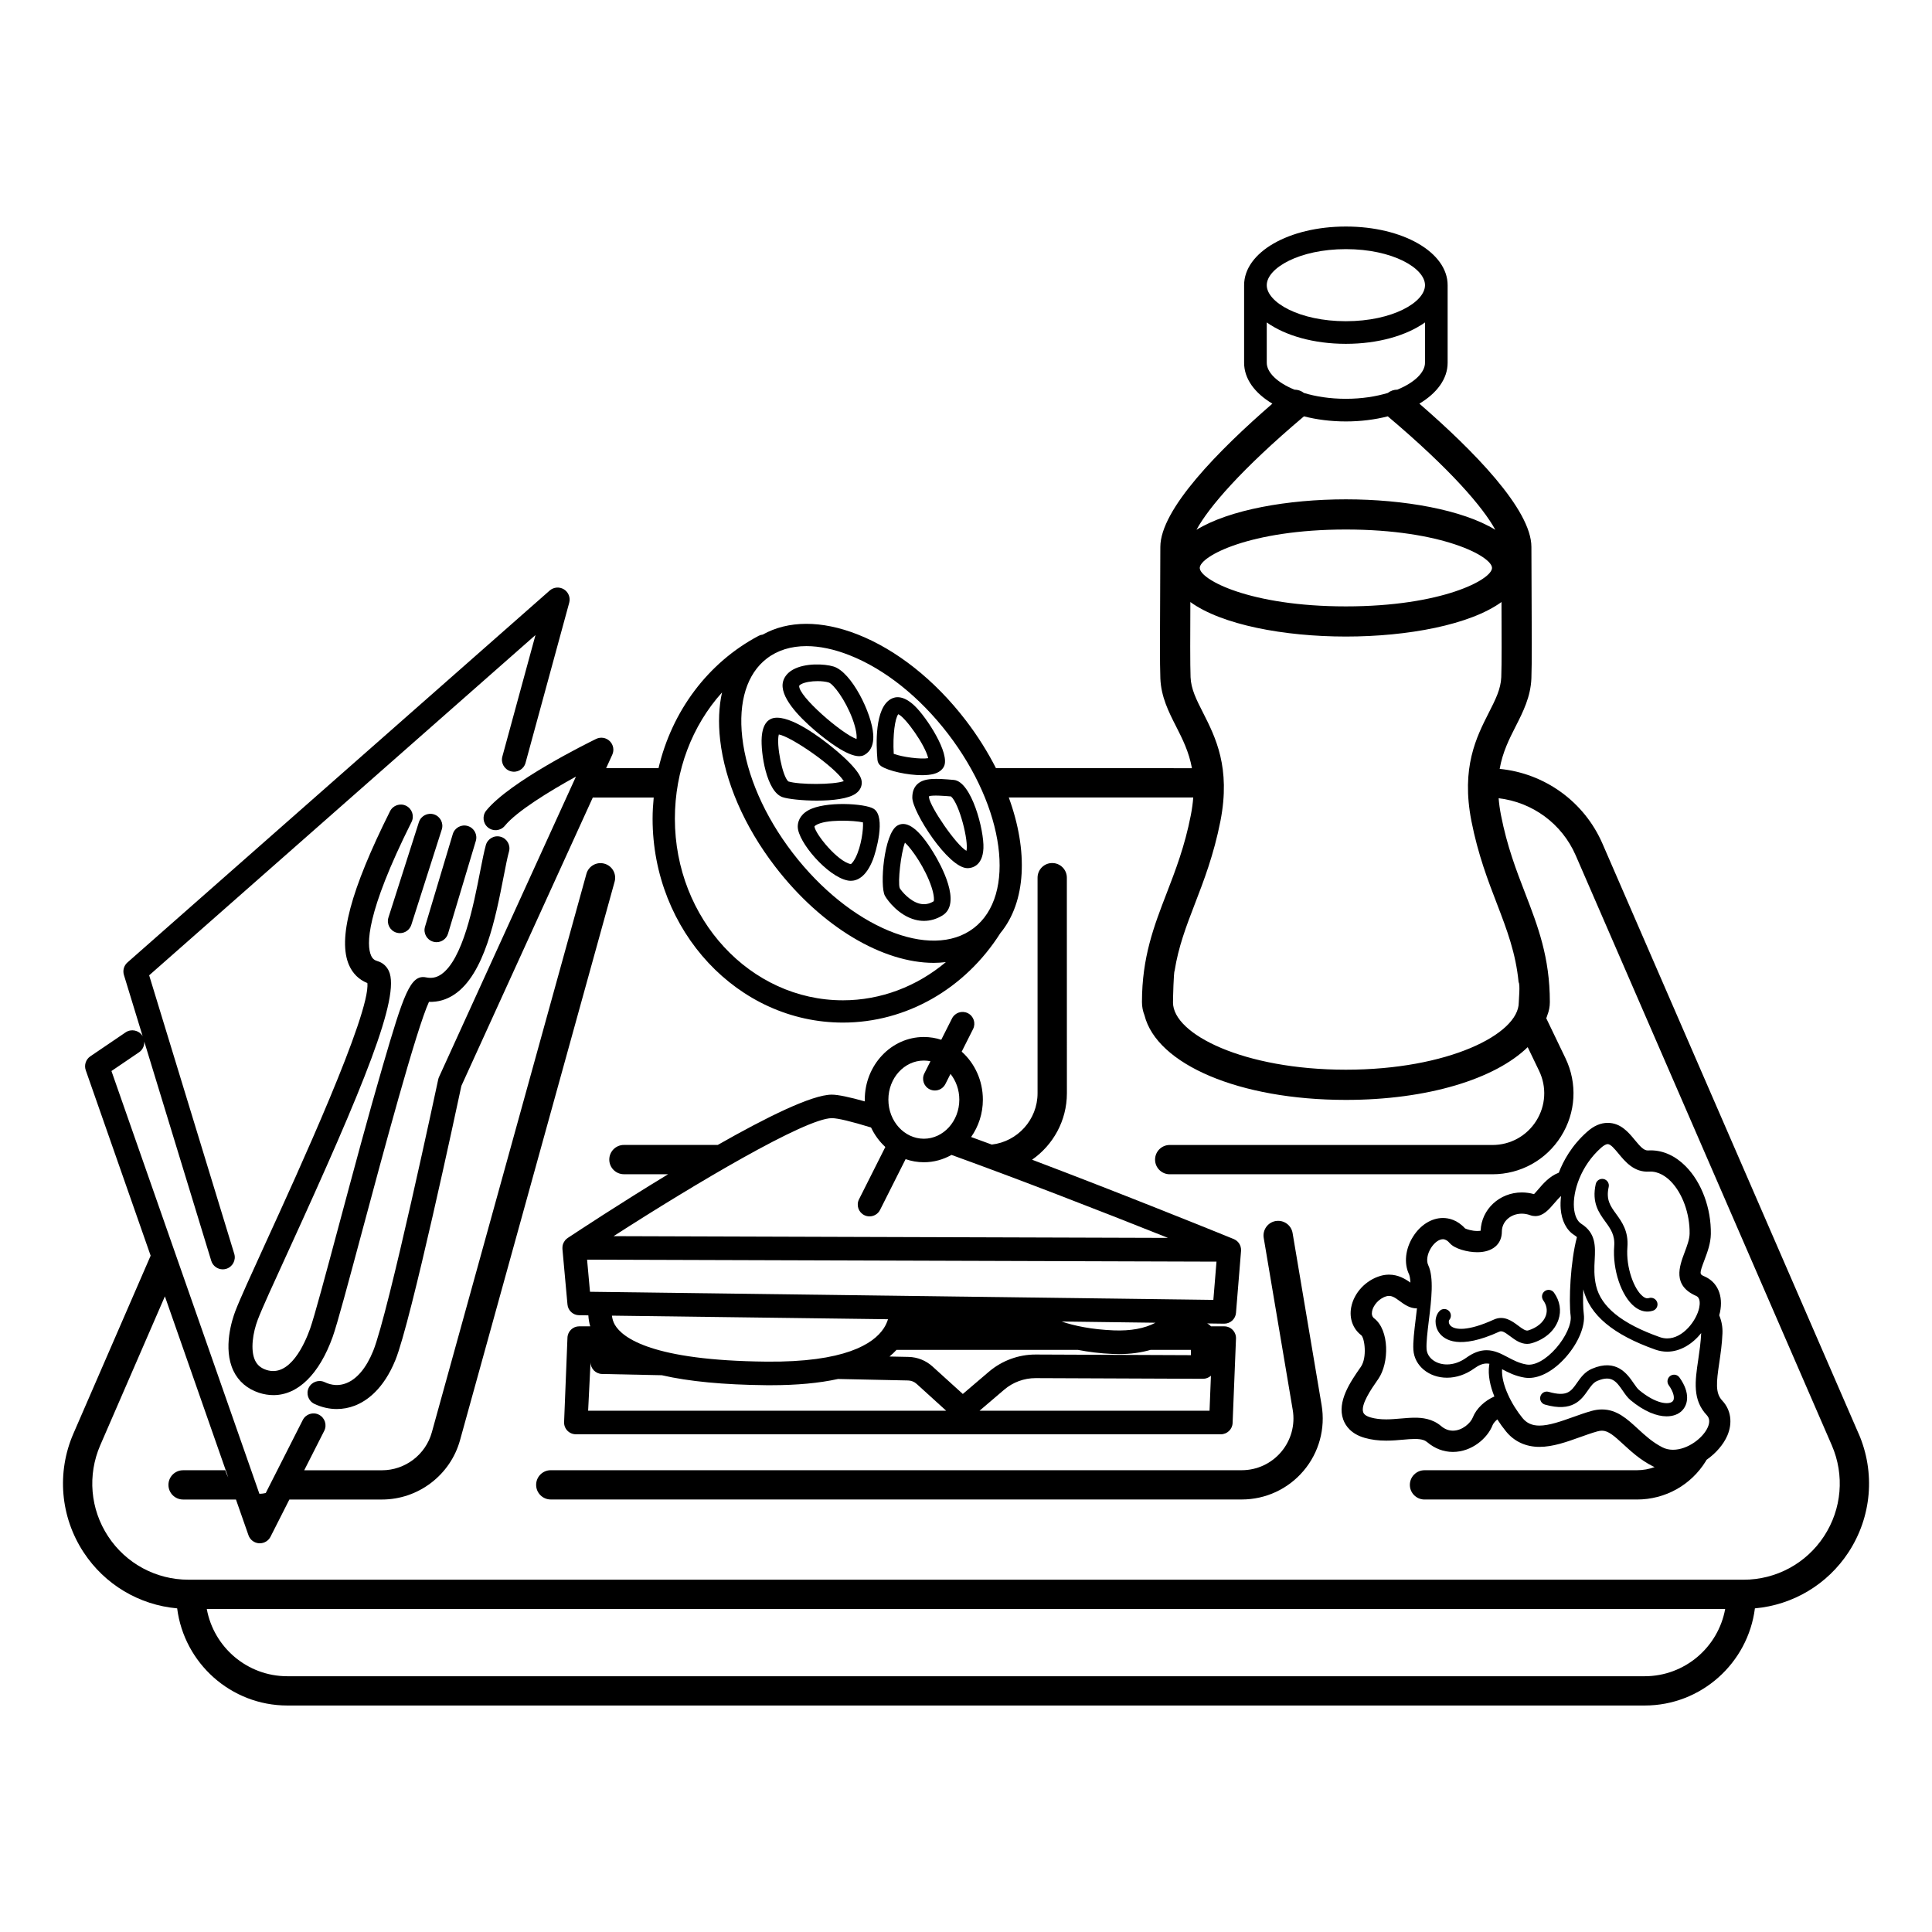
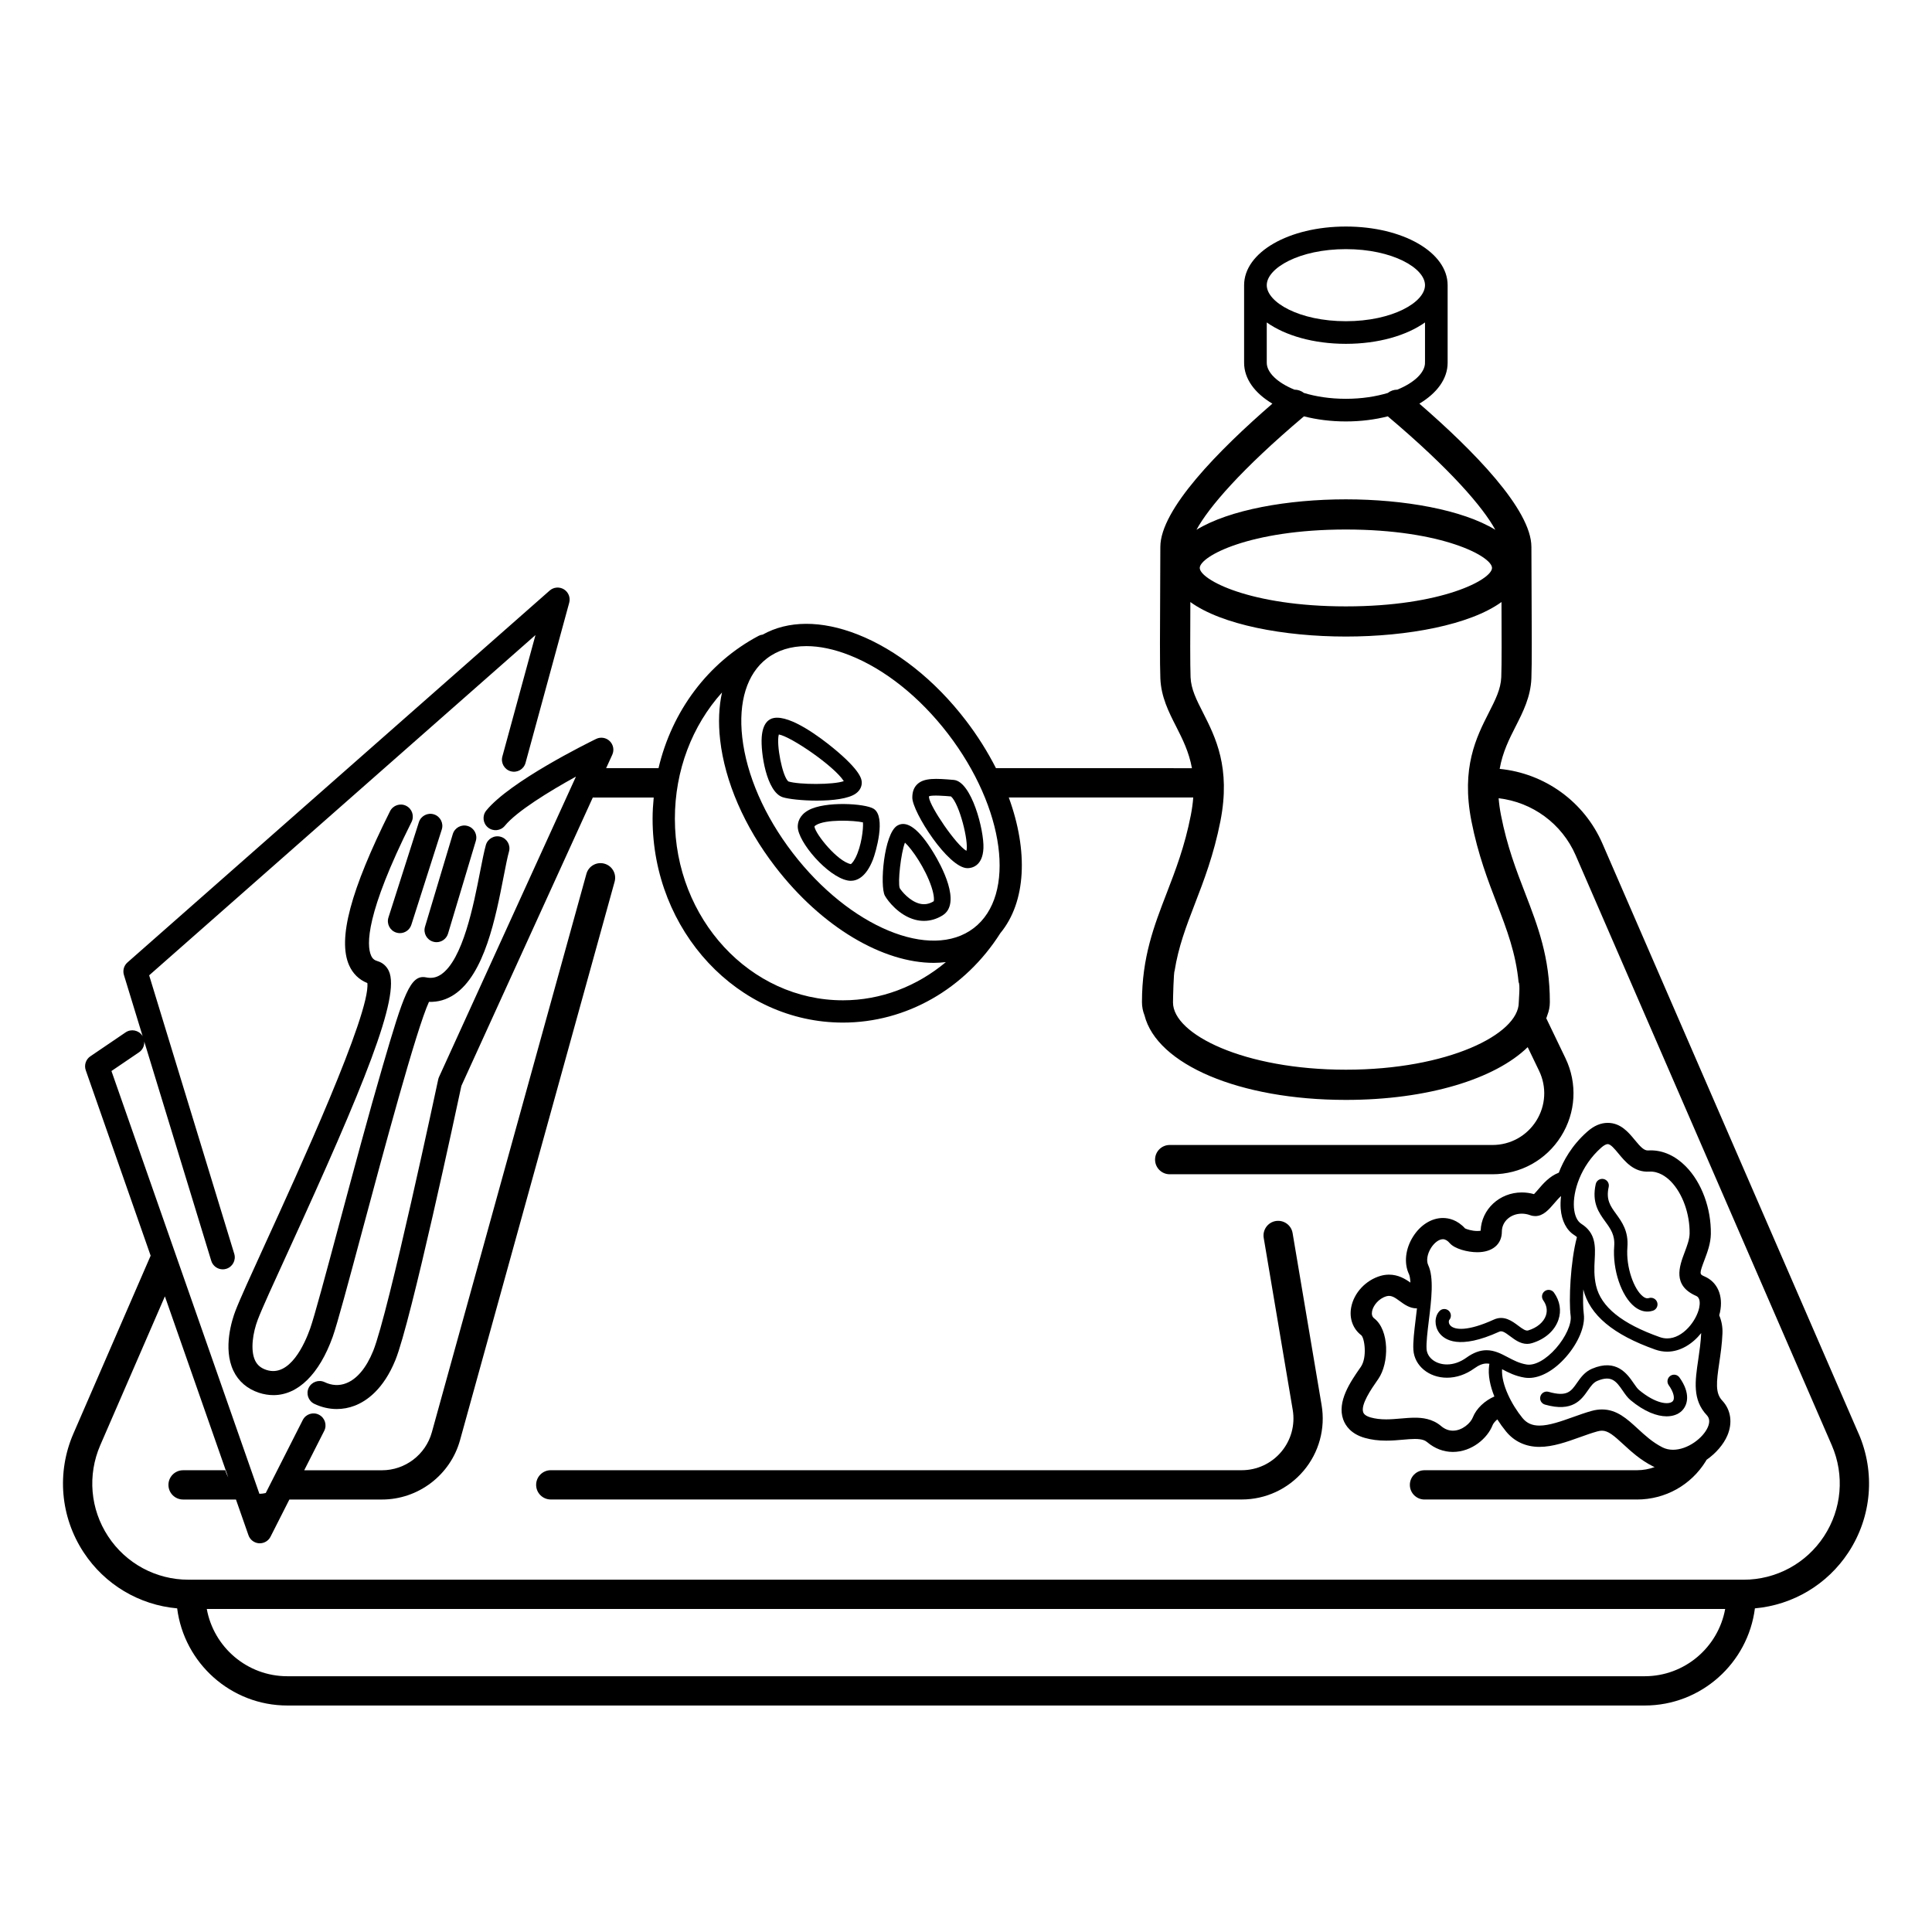
<svg xmlns="http://www.w3.org/2000/svg" fill="#000000" width="800px" height="800px" version="1.1" viewBox="144 144 512 512">
  <g>
    <path d="m586.63 508.64c-0.785 0.559-0.969 1.664-0.402 2.445 1.328 1.855 1.742 3.633 1.004 4.312-1.027 0.945-4.457 0.641-8.879-3.043-0.422-0.352-0.902-1.039-1.406-1.773-1.703-2.465-4.551-6.594-11.008-3.871-1.984 0.836-3.062 2.394-4.019 3.762-1.582 2.273-2.625 3.777-7.527 2.379-0.938-0.266-1.906 0.277-2.172 1.211-0.273 0.934 0.273 1.898 1.203 2.168 7.309 2.09 9.656-1.285 11.371-3.742 0.785-1.125 1.461-2.098 2.504-2.535 3.824-1.617 5.055 0.168 6.762 2.625 0.641 0.938 1.25 1.809 2.039 2.469 3.684 3.066 7.008 4.297 9.574 4.297 1.664 0 3.019-0.516 3.941-1.371 1.699-1.582 2.449-4.758-0.539-8.926-0.559-0.797-1.652-0.977-2.445-0.406z" />
    <path d="m541.33 496.91c0.707-0.324 1.422 0.121 2.887 1.215 1.23 0.922 2.699 2.019 4.488 2.019 0.414 0 0.852-0.066 1.305-0.203 3.461-1.047 6.004-3.301 6.988-6.184 0.828-2.418 0.406-4.977-1.168-7.188-0.555-0.789-1.656-0.977-2.445-0.414-0.789 0.562-0.973 1.656-0.406 2.449 0.918 1.285 1.152 2.676 0.699 4.027-0.598 1.762-2.352 3.238-4.684 3.945-0.641 0.195-1.43-0.348-2.664-1.273-1.586-1.188-3.773-2.82-6.445-1.598-6.852 3.129-10.48 2.832-11.586 1.496-0.488-0.586-0.348-1.219-0.266-1.352 0.656-0.715 0.613-1.812-0.086-2.473-0.711-0.664-1.82-0.629-2.481 0.082-1.336 1.414-1.371 3.914-0.098 5.703 1.41 1.984 5.375 4.578 15.961-0.254z" />
    <path d="m571.78 474.26c-0.484 6.191 1.879 13.234 5.379 16.016 1.25 0.992 2.422 1.305 3.414 1.305 0.555 0 1.047-0.102 1.457-0.227 0.926-0.297 1.441-1.281 1.148-2.207-0.293-0.922-1.281-1.43-2.207-1.145-0.203 0.066-0.734 0.238-1.629-0.48-2.262-1.793-4.488-7.578-4.066-12.992 0.332-4.242-1.43-6.676-2.988-8.828-1.527-2.102-2.727-3.754-1.969-7.144 0.211-0.945-0.383-1.891-1.328-2.102-0.945-0.207-1.891 0.383-2.102 1.328-1.102 4.938 0.84 7.617 2.551 9.977 1.383 1.902 2.57 3.539 2.34 6.5z" />
    <path d="m504.35 506.64c-2.422 3.5-6.086 8.793-4.383 13.543 0.594 1.652 2.074 3.848 5.75 4.883 1.719 0.484 3.559 0.719 5.633 0.719 1.578 0 3.066-0.125 4.516-0.258 1.098-0.098 2.133-0.188 3.098-0.188 1.988 0 2.754 0.422 3.293 0.875 1.984 1.676 4.324 2.562 6.769 2.562 5.043 0 9.184-3.652 10.523-7.082 0.172-0.441 0.637-1.023 1.258-1.543 0.719 1.129 1.5 2.207 2.309 3.195 2.18 2.672 5.238 4.09 8.852 4.09 3.566 0 7.219-1.309 10.75-2.574 1.465-0.523 3.129-1.125 4.594-1.527 0.457-0.121 0.855-0.188 1.223-0.188 1.668 0 3.176 1.309 5.691 3.633 2.109 1.941 4.508 4.137 7.793 5.801 0.152 0.086 0.316 0.137 0.48 0.211-1.477 0.535-3.059 0.832-4.695 0.832l-56.293 0.004c-2.144 0-3.883 1.738-3.883 3.879 0 2.141 1.738 3.879 3.883 3.879h56.301c7.492 0 14.324-3.805 18.258-10.184 0.07-0.105 0.117-0.227 0.18-0.332 2.535-1.773 4.516-4.109 5.508-6.418 1.449-3.371 0.953-6.828-1.328-9.262-1.895-2.012-1.578-4.832-0.801-10.062 0.332-2.297 0.727-4.906 0.84-7.754 0.074-1.648-0.211-3.258-0.855-4.805 0.082-0.277 0.145-0.551 0.207-0.828 0.906-4.344-0.656-7.965-4.066-9.457-1.402-0.609-1.461-0.637-0.031-4.438 0.762-2.031 1.629-4.336 1.668-6.828 0.105-6.785-2.43-13.645-6.621-17.895-2.75-2.793-5.969-4.266-9.316-4.266-0.23 0-0.469 0.012-0.789 0.023-1.059 0-2.004-1.055-3.441-2.793-1.656-2.012-3.723-4.516-7.164-4.516-1.879 0-3.664 0.77-5.453 2.359-4.102 3.629-6.324 7.734-7.512 10.844-2.445 0.922-4.156 2.918-5.461 4.445-0.25 0.293-0.73 0.848-1.109 1.238-1.066-0.301-2.152-0.449-3.234-0.449-5.894 0-10.707 4.469-10.906 10.141-0.18 0.039-0.469 0.074-0.891 0.074-1.445 0-2.777-0.465-3.234-0.676-2.062-2.277-4.324-2.766-5.883-2.766-2.996 0-5.949 1.832-7.891 4.918-2.055 3.246-2.473 7.059-1.098 9.961 0.137 0.297 0.324 0.926 0.383 2.242-1.328-0.953-3.203-2.109-5.652-2.109-0.746 0-1.5 0.105-2.238 0.316-3.934 1.133-7.074 4.488-7.805 8.348-0.551 2.926 0.449 5.691 2.672 7.394 0.875 0.734 1.613 5.879-0.125 8.398zm90.484-9.355c-0.117 2.484-0.453 4.785-0.781 7.023-0.848 5.715-1.578 10.652 2.277 14.742 0.734 0.781 0.828 1.848 0.258 3.168-1.223 2.836-5.309 5.984-9.227 5.984-1.012 0-1.953-0.215-2.797-0.641-2.602-1.32-4.602-3.152-6.535-4.934-2.852-2.625-5.551-5.109-9.492-5.109-0.883 0-1.789 0.125-2.715 0.383-1.656 0.457-3.356 1.066-5.004 1.656-3.078 1.098-6.266 2.238-8.855 2.238-1.945 0-3.371-0.641-4.492-2.016-2.84-3.477-5.652-8.902-5.406-12.93 1.637 0.871 3.5 1.828 5.949 2.227 0.371 0.059 0.762 0.09 1.152 0.09 3.148 0 6.731-2.019 9.828-5.547 3.285-3.742 5.144-8.203 4.731-11.355-0.207-1.594-0.242-3.953-0.133-6.57 1.668 6.793 7.914 12.016 19.109 15.973 1.02 0.359 2.07 0.539 3.117 0.539 3.523 0.004 6.766-2.098 9.016-4.922zm-26.5-49.145c0.691-0.605 1.301-0.941 1.723-0.941 0.781 0 1.82 1.254 2.828 2.469 1.848 2.238 4.188 5.078 8.207 4.82 2.445-0.125 4.453 1.34 5.668 2.57 3.117 3.168 5.082 8.609 5.004 13.859-0.023 1.527-0.684 3.269-1.32 4.957-1.391 3.707-3.301 8.785 3.055 11.559 1.164 0.508 1.004 2.191 0.805 3.144-0.711 3.391-4.277 8.117-8.473 8.117-0.648 0-1.305-0.109-1.949-0.336-10.066-3.559-15.594-8.012-16.902-13.621-0.598-2.551-0.48-4.871-0.371-6.914 0.176-3.457 0.359-7.031-3.543-9.5-1.098-0.695-1.785-2.207-1.953-4.273-0.344-4.281 1.773-11.086 7.223-15.91zm-45.852 31.102c-0.539-1.145-0.238-2.969 0.762-4.543 0.883-1.391 2.109-2.293 3.133-2.293 0.621 0 1.23 0.348 1.812 1.031 1.281 1.508 4.719 2.414 7.301 2.414 4.019 0 6.519-2.098 6.519-5.473 0-2.66 2.324-4.746 5.285-4.746 0.742 0 1.496 0.137 2.231 0.406 0.434 0.16 0.883 0.238 1.324 0.238 2.137 0 3.621-1.734 5.059-3.41 0.586-0.684 1.18-1.367 1.789-1.914-0.145 1.199-0.176 2.344-0.098 3.379 0.258 3.188 1.527 5.656 3.57 6.957 0.289 0.18 0.523 0.367 0.734 0.559-1.738 6.508-2.188 16.867-1.664 20.871 0.281 2.133-1.324 5.656-3.891 8.586-2.625 2.988-5.606 4.664-7.785 4.301-1.945-0.316-3.496-1.145-5.008-1.941-1.719-0.906-3.488-1.844-5.602-1.844-1.754 0-3.5 0.645-5.356 1.984-1.621 1.164-3.402 1.785-5.148 1.785-2.922 0-5.234-1.758-5.394-4.082-0.109-1.719 0.23-4.508 0.59-7.465 0.691-5.641 1.406-11.469-0.164-14.801zm-13.496 30.594 0.266-0.379c2.949-4.266 2.953-12.992-1.078-16.078-0.527-0.402-0.719-1.039-0.562-1.879 0.281-1.477 1.719-3.375 3.828-3.981 1.258-0.359 2.258 0.363 3.512 1.285 1.238 0.906 2.641 1.93 4.508 1.93h0.051c-0.105 0.984-0.227 1.961-0.344 2.887-0.379 3.129-0.742 6.086-0.605 8.133 0.289 4.191 4.106 7.356 8.902 7.356 2.488 0 4.984-0.848 7.203-2.445 1.254-0.902 2.301-1.32 3.305-1.32 0.25 0 0.5 0.031 0.742 0.074-0.023 0.133-0.055 0.258-0.074 0.387-0.363 2.625 0.273 5.527 1.387 8.277-2.535 1.098-4.785 3.168-5.723 5.562-0.555 1.438-2.754 3.5-5.273 3.5-1.117 0-2.172-0.414-3.133-1.23-2.336-1.984-5.078-2.207-6.934-2.207-1.215 0-2.43 0.105-3.715 0.215-1.273 0.105-2.594 0.227-3.898 0.227-1.551 0-2.891-0.168-4.106-0.508-1.648-0.469-1.891-1.148-1.977-1.367-0.73-2.019 2.16-6.199 3.719-8.438z" />
-     <path d="m360.03 337.64c3.129 2.66 8.465 6.762 11.672 6.762 0.418 0 0.801-0.074 1.137-0.223 1.066-0.488 2.832-1.859 2.574-5.57-0.371-5.559-5.727-16.539-10.543-17.984-2.414-0.727-7.488-0.957-10.711 0.828-1.727 0.961-2.383 2.231-2.629 3.129-1.07 3.902 4.035 9.258 8.5 13.059zm-3.723-12.32c0.992-0.543 2.715-0.812 4.348-0.812 1.109 0 2.18 0.121 2.941 0.352 1.238 0.367 4.438 4.594 6.328 9.668 1.027 2.766 1.176 4.527 1.066 5.324-4.012-1.465-15.473-11.402-15.195-14.113 0.016-0.043 0.133-0.207 0.512-0.418z" />
    <path d="m370.83 354.27c1.367-0.992 1.559-2.238 1.543-2.891-0.012-0.734-0.047-2.961-7.562-9.141-3.25-2.66-11.266-8.777-15.734-7.965-1.32 0.238-2.949 1.32-3.215 5.094-0.293 4.102 1.246 14.465 5.547 15.895 1.438 0.48 5.184 0.91 9.09 0.91 4.117-0.004 8.398-0.484 10.332-1.902zm-17.91-3.18c-1.586-1.309-3.25-9.871-2.523-12.449 3.266 0.574 14.695 8.398 17.219 12.367-2.766 0.988-11.816 0.973-14.695 0.082z" />
    <path d="m375.52 358.33c-2.266-1.414-12.867-2.066-17.289 0.395-2.453 1.359-2.82 3.301-2.82 4.336 0 4.055 7.914 13.27 13.238 14.281 0.242 0.047 0.52 0.082 0.812 0.082 1.648 0 4.047-0.945 5.879-5.629 0.699-1.789 3.559-11.352 0.18-13.465zm-4.82 13.02c-0.629 1.223-1.145 1.613-1.219 1.648-3.496-0.664-9.367-7.918-9.645-9.949 0.023-0.117 0.273-0.297 0.352-0.344 2.527-1.656 10.184-1.305 12.504-0.766 0.145 1.695-0.41 6.32-1.992 9.41z" />
    <path d="m381.8 362.79c-3.57 2.125-4.695 16.062-3.289 18.594 0.777 1.387 3.723 5.234 8.031 6.359 0.777 0.203 1.547 0.301 2.312 0.301 1.699 0 3.367-0.488 4.922-1.449 5.195-3.215-0.457-13.438-2.312-16.488-3.856-6.371-7.109-8.832-9.664-7.316zm9.648 20.047c-1.234 0.762-2.469 0.969-3.785 0.629-2.613-0.68-4.781-3.336-5.231-4.117-0.539-1.582 0.309-9.215 1.387-12.047 1.863 1.699 5.414 6.84 7.031 11.734 0.832 2.512 0.66 3.66 0.598 3.801z" />
-     <path d="m391.41 349.11c1.34-0.352 2.262-1.023 2.746-1.988 1.691-3.391-4.574-13.023-7.769-16.066-2.926-2.793-5.043-2.523-6.297-1.812-4.309 2.418-3.918 12.098-3.551 16.152 0.059 0.664 0.418 1.27 0.973 1.637 1.918 1.285 6.961 2.402 10.852 2.402 1.152-0.004 2.207-0.105 3.047-0.324zm-10.562-5.336c-0.297-5.019 0.348-9.477 1.211-10.504 1.945 0.875 7.184 8.277 7.914 11.652-1.91 0.34-6.797-0.277-9.125-1.148z" />
    <path d="m387.15 351.77c-0.934 0.855-1.379 2.031-1.379 3.602 0 3.789 9.527 18.703 14.625 18.703 0.938 0 4.012-0.379 4.223-5.289 0.207-4.75-3.152-17.688-7.859-18.098-4.789-0.422-7.82-0.555-9.609 1.082zm12.969 17.715c-2.762-1.566-9.621-11.652-9.926-14.152 0-0.152 0.012-0.262 0.016-0.324 0.91-0.344 4.195-0.09 5.82 0.055 2.246 1.992 4.715 11.883 4.09 14.422z" />
-     <path d="m334.22 447.42h-24.875c-2.141 0-3.879 1.738-3.879 3.879 0 2.144 1.738 3.883 3.879 3.883h11.719c-12.883 7.824-24.086 15.219-26.633 16.906-0.016 0.012-0.02 0.023-0.031 0.031-0.203 0.133-0.383 0.289-0.543 0.465-0.035 0.047-0.066 0.098-0.102 0.133-0.047 0.055-0.086 0.105-0.121 0.168-0.156 0.215-0.281 0.441-0.383 0.691-0.004 0.031-0.031 0.055-0.039 0.086-0.098 0.277-0.145 0.559-0.16 0.852-0.004 0.07 0 0.133 0 0.207 0 0.09-0.012 0.176-0.004 0.262l1.34 14.73c0.145 1.594 1.473 2.82 3.074 2.836l2.457 0.035c0.059 0.992 0.211 1.969 0.5 2.906h-2.918c-1.676 0-3.047 1.324-3.117 3.004l-0.891 22.359c-0.035 0.848 0.277 1.676 0.867 2.289 0.59 0.609 1.402 0.957 2.258 0.957h170.92c1.676 0 3.059-1.324 3.117-2.996l0.898-22.363c0.035-0.852-0.281-1.672-0.871-2.289-0.586-0.613-1.402-0.957-2.246-0.957h-3.5c-0.289-0.316-0.637-0.578-1.027-0.766l4.488 0.059h0.047c1.621 0 2.984-1.246 3.109-2.867l1.34-16.414c0.004-0.031 0-0.055 0-0.086 0.004-0.141 0-0.289-0.012-0.422-0.004-0.059-0.004-0.117-0.016-0.176-0.023-0.195-0.066-0.387-0.125-0.574-0.012-0.02-0.02-0.047-0.031-0.066-0.059-0.16-0.133-0.316-0.215-0.473-0.035-0.055-0.074-0.105-0.105-0.156-0.074-0.117-0.152-0.23-0.246-0.332-0.023-0.023-0.035-0.055-0.059-0.082-0.031-0.023-0.059-0.047-0.086-0.074-0.09-0.098-0.195-0.188-0.297-0.266-0.059-0.047-0.109-0.086-0.168-0.125-0.117-0.074-0.242-0.141-0.367-0.207-0.055-0.023-0.105-0.055-0.156-0.082-0.02-0.012-0.035-0.02-0.051-0.023-4.891-1.996-29.16-11.828-53.445-21.027 5.562-3.883 9.227-10.328 9.227-17.613l-0.012-57.125c0-2.144-1.738-3.883-3.883-3.883-2.141 0-3.879 1.738-3.879 3.883v57.113c0 7.031-5.32 12.832-12.137 13.613-1.844-0.68-3.672-1.352-5.473-2.004 1.949-2.766 3.117-6.191 3.117-9.898 0-5.109-2.191-9.68-5.613-12.723l3.019-5.996c0.77-1.543 0.156-3.422-1.387-4.195-1.543-0.777-3.422-0.152-4.195 1.387l-2.856 5.656c-1.465-0.48-3.012-0.734-4.621-0.734-8.625 0-15.645 7.445-15.645 16.605 0 0.152 0.016 0.309 0.02 0.465-4.035-1.137-7.094-1.793-8.762-1.793-5.227-0.008-17.418 6.039-30.219 13.328zm-34.359 70.434 0.637-12.852c0 1.699 1.355 3.082 3.055 3.117l15.836 0.332c7.176 1.656 16.359 2.527 27.625 2.641 0.43 0 0.852 0.004 1.273 0.004 6.848 0 12.793-0.551 17.809-1.652l18.539 0.395c0.852 0.016 1.668 0.336 2.297 0.918l7.812 7.094h-94.883zm6.305-25.195 73.164 0.953c-0.25 0.805-0.609 1.621-1.145 2.43-2.731 4.133-10.375 9.023-31.121 8.805-30.148-0.297-38.082-6.258-40.133-9.785-0.422-0.742-0.664-1.543-0.766-2.402zm84.957 13.473c-1.742-1.582-3.996-2.484-6.359-2.535l-5.039-0.105c0.68-0.551 1.285-1.148 1.859-1.758h48.074c2.812 0.543 5.863 0.938 9.184 1.074 0.578 0.023 1.152 0.039 1.707 0.039 3.066 0 5.856-0.387 8.363-1.113h10.672l0.035 1.402-41.102-0.172c-4.535-0.023-8.973 1.598-12.449 4.559l-6.914 5.894zm34.203-11.918 24.887 0.324c-2.887 1.527-6.602 2.207-11.117 2.023-5.828-0.242-10.34-1.188-13.77-2.348zm39.582 14.371-0.367 9.27h-60.953l6.535-5.578c2.316-1.977 5.269-3.062 8.312-3.062h0.055l44.324 0.18h0.012c0.777-0.004 1.508-0.301 2.082-0.809zm0.645-20.094-165.2-2.156-0.77-8.508 166.8 0.523zm-76.727-63.43c0.598 0 1.184 0.066 1.754 0.18l-1.621 3.231c-0.77 1.543-0.156 3.414 1.387 4.191 0.449 0.227 0.934 0.332 1.402 0.332 1.145 0 2.242-0.629 2.793-1.723l1.352-2.676c1.449 1.824 2.336 4.207 2.336 6.82 0 5.707-4.219 10.359-9.395 10.359-5.184 0-9.402-4.648-9.402-10.359-0.004-5.715 4.211-10.355 9.395-10.355zm-13.988 17.738c0.938 1.98 2.223 3.734 3.785 5.164l-6.977 13.871c-0.777 1.543-0.156 3.414 1.387 4.191 0.449 0.227 0.926 0.328 1.402 0.328 1.145 0 2.242-0.625 2.793-1.719l6.766-13.445c1.527 0.523 3.148 0.82 4.84 0.82 2.644 0 5.141-0.711 7.324-1.945 17.18 6.207 38.52 14.465 57.379 21.992l-85.344-0.266-61.586-0.195c21.625-13.914 50.895-31.27 57.844-31.27 1.641 0.004 5.297 0.914 10.387 2.473z" />
    <path d="m636.54 523.91-67.863-156.32c-4.84-11.156-15.32-18.66-27.25-19.828 0.781-4.445 2.523-7.891 4.238-11.262 1.953-3.84 3.965-7.809 4.168-12.707 0.152-3.652 0.102-13.34 0.051-22.711-0.023-4.414-0.047-8.711-0.047-12.137 0-9.941-15.445-25.625-29.691-37.973 4.656-2.777 7.492-6.578 7.492-10.832v-20.559c0-8.715-11.844-15.547-26.969-15.547-15.121 0-26.969 6.828-26.969 15.547v20.559c0 4.258 2.836 8.062 7.492 10.832-14.238 12.348-29.691 28.031-29.691 37.973 0 3.43-0.023 7.723-0.047 12.137-0.051 9.367-0.105 19.059 0.051 22.711 0.203 4.902 2.211 8.871 4.168 12.707 1.688 3.324 3.41 6.723 4.203 11.078l-51.934-0.004c-2.188-4.293-4.852-8.574-8.055-12.742-8.125-10.59-18.293-18.652-28.637-22.711-9.598-3.762-18.395-3.719-25.125 0.055-0.363 0.039-0.727 0.141-1.062 0.316-13.496 7.144-22.988 19.98-26.551 35.082h-13.879l1.629-3.57c0.555-1.223 0.289-2.66-0.676-3.602-0.961-0.938-2.41-1.168-3.613-0.578-2.316 1.133-22.832 11.262-29.113 18.984-1.109 1.367-0.902 3.367 0.457 4.481 1.367 1.113 3.367 0.91 4.481-0.457 3.125-3.828 11.766-9.129 18.836-13.027l-36.301 79.637c-0.09 0.211-0.168 0.438-0.211 0.66-0.133 0.621-13.191 61.992-17.227 71.918-1.824 4.488-4.301 7.453-7.176 8.559-1.828 0.711-3.789 0.609-5.672-0.293-1.578-0.75-3.481-0.082-4.242 1.508-0.754 1.582-0.086 3.481 1.5 4.242 1.91 0.91 3.93 1.371 5.941 1.371 1.613 0 3.231-0.297 4.769-0.891 3.168-1.23 7.613-4.324 10.777-12.102 4.133-10.156 16.312-67.156 17.48-72.648l34.828-76.418h16.141c-0.176 1.855-0.297 3.723-0.297 5.621 0 29.789 22.625 54.027 50.438 54.027 16.828 0 32.375-8.969 41.715-23.695 6.848-8.293 7.441-21.75 2.242-35.957h48.883c-0.109 1.465-0.316 3.023-0.645 4.707-1.605 8.227-4.051 14.551-6.402 20.66-3.367 8.723-6.543 16.965-6.543 28.848 0 1.23 0.23 2.402 0.672 3.512 3.266 12.992 25.109 22.414 53.375 22.414 21.668 0 39.527-5.551 48.176-13.98l3.023 6.281c2.055 4.273 1.773 9.227-0.75 13.238-2.523 4.012-6.863 6.41-11.609 6.41l-85.531-0.004c-2.144 0-3.883 1.738-3.883 3.879 0 2.144 1.738 3.883 3.883 3.883h85.523c7.43 0 14.223-3.754 18.172-10.039 3.953-6.289 4.394-14.035 1.176-20.727l-5.082-10.57c0.09-0.281 0.215-0.551 0.289-0.832 0.422-1.078 0.66-2.227 0.66-3.465 0-11.875-3.18-20.121-6.543-28.848-2.359-6.109-4.793-12.434-6.402-20.66-0.316-1.602-0.516-3.094-0.629-4.508 8.949 1.039 16.773 6.734 20.426 15.141l67.863 156.32c3.43 7.906 2.656 16.922-2.066 24.129-4.727 7.211-12.699 11.508-21.312 11.508l-412.12-0.004c-8.613 0-16.582-4.301-21.305-11.508-4.727-7.203-5.496-16.223-2.07-24.129l17.129-39.453 16.793 47.992c-0.324-0.609-0.609-1.246-0.785-1.914l-11.188 0.004c-2.141 0-3.879 1.738-3.879 3.879s1.738 3.879 3.879 3.879h14.016l3.316 9.473c0.418 1.199 1.516 2.035 2.793 2.125h0.211c1.188 0 2.293-0.664 2.836-1.738l4.996-9.859h24.539c9.617 0 18.129-6.469 20.691-15.738l40.965-148c0.574-2.066-0.641-4.203-2.707-4.769-2.07-0.578-4.203 0.637-4.769 2.699l-40.965 148c-1.637 5.918-7.074 10.055-13.215 10.055h-20.605l5.301-10.445c0.797-1.57 0.172-3.481-1.402-4.281-1.562-0.797-3.477-0.172-4.277 1.395l-9.812 19.348c-0.324 0.074-0.645 0.145-0.992 0.18-0.238 0.02-0.465 0.02-0.695 0.035l-39.207-112.04 7.316-4.969c0.973-0.66 1.449-1.762 1.375-2.852l17.758 58.125c0.418 1.367 1.684 2.254 3.043 2.254 0.309 0 0.625-0.047 0.934-0.141 1.684-0.516 2.629-2.289 2.117-3.977l-22.551-73.801 102.38-90.176-8.781 32.199c-0.457 1.691 0.539 3.445 2.238 3.906 1.707 0.469 3.445-0.535 3.906-2.231l11.574-42.438c0.371-1.359-0.195-2.801-1.391-3.543-1.188-0.734-2.731-0.613-3.785 0.316l-111.89 98.555c-0.941 0.82-1.305 2.121-0.941 3.316l4.977 16.281c-0.039-0.074-0.07-0.145-0.117-0.215-0.984-1.457-2.969-1.832-4.418-0.848l-9.34 6.344c-1.195 0.805-1.691 2.324-1.219 3.684l17.199 49.148-20.465 47.141c-4.481 10.312-3.465 22.078 2.699 31.473 5.606 8.551 14.727 13.957 24.793 14.852 1.84 14.496 14.223 25.746 29.211 25.746h359.7c14.988 0 27.367-11.25 29.207-25.746 10.07-0.902 19.184-6.301 24.797-14.852 6.156-9.395 7.164-21.156 2.688-31.469zm-269.16-114.82c-24.562 0-44.531-21.59-44.531-48.129 0-12.801 4.578-24.66 12.496-33.457-0.836 3.769-1.023 7.996-0.5 12.582 1.25 11.035 6.414 22.938 14.547 33.523 12.453 16.227 28.668 25.559 42.074 25.559 1.082 0 2.152-0.082 3.199-0.203-7.688 6.445-17.234 10.125-27.285 10.125zm34.688-19.148c-11.348 8.711-32.879-0.23-48.004-19.926-7.481-9.75-12.223-20.609-13.359-30.598-1.066-9.441 1.246-16.871 6.508-20.906 2.84-2.188 6.418-3.285 10.496-3.285 3.477 0 7.316 0.797 11.387 2.398 9.355 3.672 18.625 11.062 26.113 20.809 15.125 19.688 18.199 42.793 6.859 51.508zm98.605-179.92c12.359 0 20.969 5.031 20.969 9.551 0 4.519-8.609 9.551-20.969 9.551s-20.969-5.031-20.969-9.551c0-4.516 8.609-9.551 20.969-9.551zm-20.969 30.113c0-0.02 0.012-0.039 0.012-0.055-0.004-0.004-0.004-0.012-0.012-0.012v-10.617c4.906 3.477 12.41 5.668 20.969 5.668 8.559 0 16.062-2.191 20.969-5.668v10.453c-0.004 0.004-0.02 0.004-0.023 0.004 0.004 0.074 0.023 0.145 0.023 0.223 0 2.543-2.734 5.25-7.332 7.129-0.891 0.004-1.777 0.289-2.492 0.867-3.152 0.953-6.922 1.559-11.145 1.559-4.223 0-7.992-0.598-11.145-1.559-0.719-0.578-1.602-0.863-2.492-0.867-4.598-1.875-7.332-4.586-7.332-7.125zm9.859 14.199c3.371 0.863 7.117 1.352 11.109 1.352 3.988 0 7.734-0.488 11.109-1.352 16.668 14.07 25.25 24.129 28.492 30.066-8.711-5.324-24.219-8.07-39.598-8.07-15.383 0-30.887 2.746-39.598 8.07 3.234-5.934 11.824-15.996 28.484-30.066zm49.836 40.176c0 3.047-13.176 10.188-38.727 10.188-25.555 0-38.723-7.141-38.723-10.188 0-3.043 13.168-10.184 38.723-10.184 25.551 0.004 38.727 7.137 38.727 10.184zm7.043 109.78c0.457 0.574 0.047 4.715 0.047 5.375 0 8.422-18.812 17.816-45.816 17.816-27.004 0-45.816-9.391-45.816-17.816 0-1.199 0.176-8.137 0.422-8.367 1.004-6.363 3.055-11.758 5.356-17.723 2.367-6.133 5.043-13.082 6.793-21.996 2.769-14.172-1.324-22.227-4.609-28.703-1.777-3.492-3.18-6.258-3.309-9.418-0.125-3.152-0.098-11.734-0.055-19.914 8.305 6.031 24.832 9.148 41.227 9.148 16.398 0 32.918-3.117 41.227-9.148 0.039 8.184 0.074 16.762-0.059 19.914-0.125 3.16-1.531 5.926-3.305 9.418-3.285 6.473-7.379 14.535-4.609 28.703 1.75 8.922 4.43 15.863 6.793 22 2.637 6.871 4.961 12.992 5.715 20.711zm33.398 183.93h-359.69c-10.652 0-19.512-7.703-21.352-17.828h402.39c-1.836 10.125-10.695 17.828-21.344 17.828z" />
    <path d="m473.07 533.62h-183.11c-2.141 0-3.879 1.738-3.879 3.879s1.734 3.879 3.879 3.879h183.11c6.332 0 12.309-2.769 16.395-7.609 4.09-4.832 5.828-11.191 4.769-17.434l-7.684-45.57c-0.352-2.109-2.352-3.527-4.473-3.18-2.109 0.352-3.531 2.359-3.18 4.469l7.688 45.574c0.676 3.984-0.438 8.039-3.047 11.129s-6.422 4.863-10.469 4.863z" />
    <path d="m206.38 491.42c-0.84 2.207-3.371 9.863-0.52 15.855 1.328 2.793 3.672 4.801 6.766 5.82 1.301 0.422 2.586 0.629 3.844 0.629 6.445 0 12.141-5.512 15.703-15.469 1.203-3.375 4.125-14.277 7.828-28.074 5.461-20.363 14.379-53.586 17.684-60.684 2.398 0.09 4.641-0.562 6.715-1.949 8.016-5.356 10.953-20.398 13.094-31.383 0.523-2.684 0.977-5.008 1.391-6.488 0.48-1.699-0.516-3.457-2.207-3.926-1.688-0.48-3.449 0.516-3.926 2.207-0.48 1.734-0.957 4.172-1.512 6.992-1.707 8.762-4.57 23.426-10.383 27.312-1.219 0.816-2.473 1.055-3.949 0.754-4.18-0.852-5.953 4.566-11.477 23.477-3.656 12.504-7.863 28.199-11.578 42.043-3.516 13.121-6.559 24.453-7.672 27.578-1.414 3.965-5.367 12.965-11.574 10.934-1.461-0.48-2.418-1.273-3.004-2.504-1.316-2.766-0.586-7.438 0.719-10.844 1.133-2.969 4.141-9.539 7.949-17.852 20.203-44.148 29.891-67.793 26.777-74.523-0.609-1.309-1.668-2.227-2.984-2.606-0.863-0.242-1.367-0.676-1.727-1.496-1.223-2.762-1.457-11.035 10.727-35.398 0.785-1.578 0.145-3.481-1.426-4.273-1.578-0.789-3.481-0.145-4.273 1.422-10.465 20.938-13.914 33.906-10.852 40.828 0.984 2.227 2.644 3.844 4.84 4.719 0.871 8.035-18.484 50.336-26.879 68.676-3.844 8.414-6.887 15.07-8.094 18.223z" />
    <path d="m259.01 359.82c-1.676-0.535-3.465 0.395-4 2.062l-8.066 25.258c-0.535 1.672 0.387 3.465 2.066 4 0.316 0.105 0.645 0.152 0.969 0.152 1.352 0 2.602-0.863 3.031-2.211l8.066-25.258c0.535-1.676-0.395-3.465-2.066-4.004z" />
    <path d="m258.77 393.55c0.301 0.098 0.613 0.137 0.918 0.137 1.371 0 2.637-0.898 3.047-2.273l7.359-24.551c0.508-1.684-0.449-3.461-2.137-3.961-1.676-0.516-3.457 0.449-3.965 2.137l-7.359 24.551c-0.508 1.684 0.457 3.457 2.137 3.961z" />
  </g>
</svg>